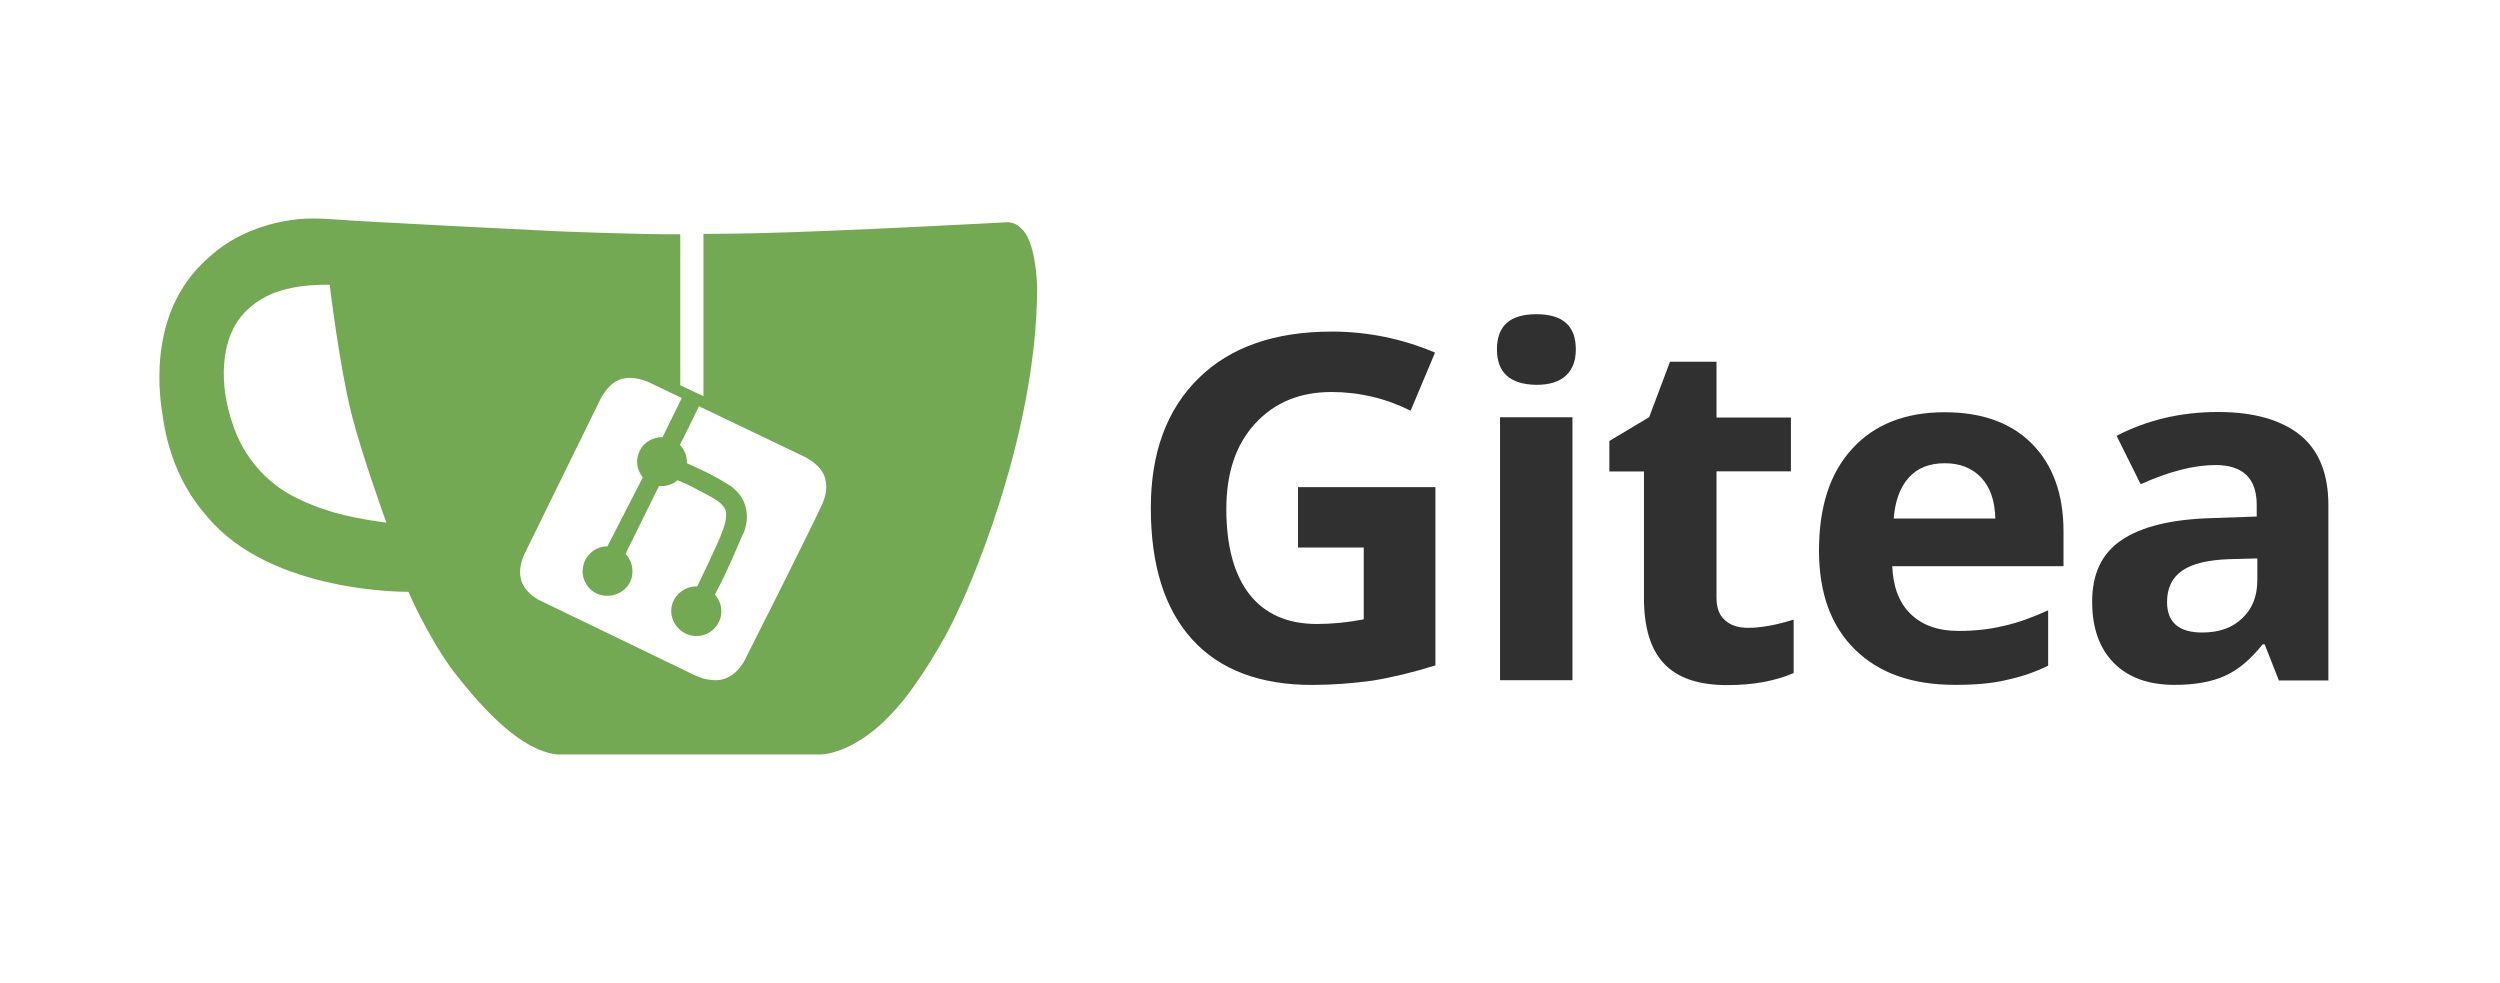
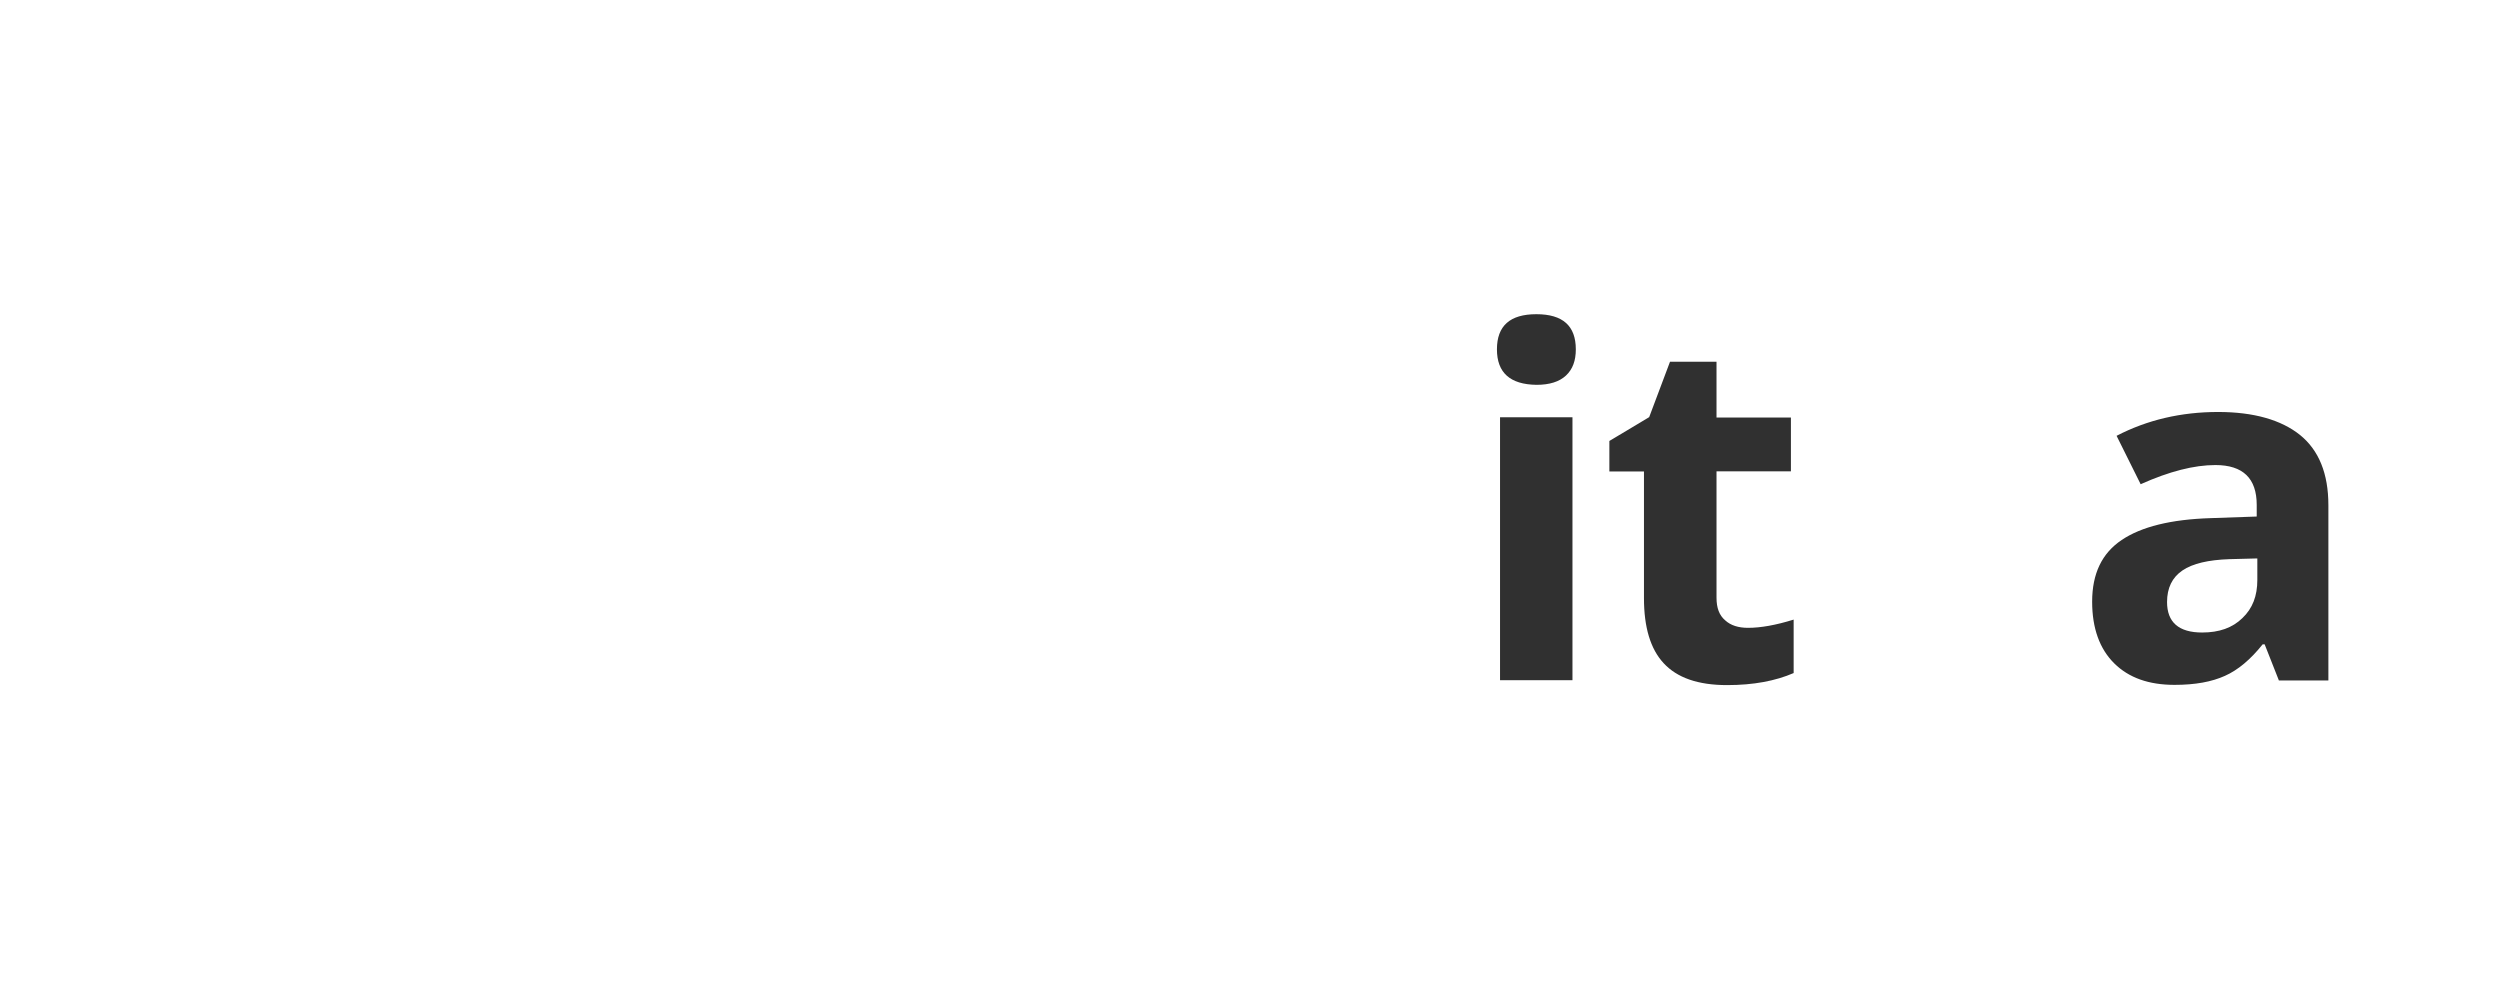
<svg xmlns="http://www.w3.org/2000/svg" width="150" height="59" viewBox="0 0 150 59" fill="none">
-   <path d="M61.226 13.659C60.868 13.305 60.422 13.334 60.422 13.334C60.422 13.334 50.593 13.872 45.519 13.99C44.41 14.012 43.301 14.034 42.208 14.034V23.773C41.731 23.559 41.285 23.33 40.816 23.117C40.816 20.094 40.816 14.057 40.816 14.057C38.383 14.079 33.354 13.872 33.354 13.872C33.354 13.872 21.494 13.29 20.221 13.172C19.395 13.128 18.331 13.01 16.962 13.29C16.233 13.43 14.15 13.902 12.453 15.516C8.674 18.841 9.641 24.156 9.76 24.952C9.901 25.91 10.325 28.623 12.409 30.968C16.233 35.627 24.507 35.509 24.507 35.509C24.507 35.509 25.526 37.919 27.081 40.116C29.187 42.851 31.337 45.011 33.413 45.269C38.681 45.269 49.239 45.269 49.239 45.269C49.239 45.269 50.258 45.269 51.605 44.406C52.788 43.706 53.822 42.46 53.822 42.46C53.822 42.46 54.909 41.31 56.419 38.693C56.895 37.897 57.267 37.101 57.602 36.379C57.602 36.379 62.23 26.662 62.23 17.182C62.096 14.337 61.389 13.821 61.226 13.659ZM19.574 30.599C17.401 29.899 16.479 29.051 16.479 29.051C16.479 29.051 14.871 27.93 14.068 25.748C12.699 22.048 13.949 19.829 13.949 19.829C13.949 19.829 14.656 17.956 17.185 17.345C18.346 17.042 19.782 17.087 19.782 17.087C19.782 17.087 20.37 22.026 21.107 24.901C21.724 27.333 23.182 31.358 23.182 31.358C23.182 31.358 20.988 31.093 19.574 30.599ZM44.73 39.519C44.73 39.519 44.209 40.713 43.078 40.809C42.58 40.831 42.208 40.713 42.208 40.713C42.208 40.713 42.185 40.713 41.761 40.551L32.312 35.988C32.312 35.988 31.389 35.516 31.248 34.698C31.062 34.02 31.486 33.201 31.486 33.201L36.047 23.905C36.047 23.905 36.449 23.109 37.066 22.829C37.111 22.807 37.252 22.733 37.446 22.711C38.13 22.549 38.956 22.947 38.956 22.947L48.242 27.392C48.242 27.392 49.306 27.864 49.514 28.727C49.678 29.338 49.47 29.899 49.373 30.157C48.822 31.417 44.73 39.519 44.73 39.519Z" fill="#73A952" />
-   <path d="M36.443 32.782C35.758 32.782 35.14 33.276 34.999 33.932C34.835 34.588 35.163 35.288 35.758 35.59C36.398 35.915 37.224 35.73 37.67 35.148C38.094 34.566 38.027 33.74 37.529 33.231L39.538 29.162C39.657 29.162 39.843 29.184 40.059 29.118C40.416 29.044 40.646 28.816 40.646 28.816C41.004 28.956 41.376 29.118 41.755 29.332C42.157 29.546 42.536 29.73 42.886 29.944C42.96 29.988 43.027 30.04 43.124 30.106C43.265 30.224 43.407 30.364 43.526 30.578C43.69 31.049 43.362 31.816 43.362 31.816C43.176 32.45 41.829 35.185 41.829 35.185C41.145 35.163 40.557 35.605 40.341 36.217C40.126 36.895 40.438 37.647 41.1 37.994C41.762 38.34 42.566 38.134 42.99 37.551C43.414 36.991 43.37 36.195 42.893 35.679C43.057 35.377 43.199 35.067 43.37 34.743C43.794 33.88 44.501 32.214 44.501 32.214C44.575 32.074 44.977 31.352 44.739 30.438C44.523 29.501 43.675 29.059 43.675 29.059C42.655 28.403 41.219 27.798 41.219 27.798C41.219 27.798 41.219 27.445 41.123 27.216C41.026 26.958 40.885 26.796 40.795 26.7C41.197 25.904 41.576 25.108 41.978 24.29C41.621 24.127 41.294 23.965 40.959 23.773C40.557 24.592 40.155 25.41 39.754 26.228C39.188 26.228 38.667 26.508 38.407 27.002C38.124 27.518 38.169 28.174 38.571 28.639L36.443 32.782Z" fill="#73A952" />
-   <path d="M77.858 29.227H86.125V39.924C84.778 40.344 83.528 40.646 82.345 40.838C81.162 41 79.957 41.096 78.729 41.096C75.589 41.096 73.178 40.182 71.526 38.361C69.875 36.533 69.049 33.916 69.049 30.473C69.049 27.148 70.016 24.553 71.928 22.681C73.841 20.809 76.512 19.895 79.912 19.895C82.04 19.895 84.116 20.315 86.102 21.155L84.637 24.642C83.126 23.89 81.541 23.521 79.89 23.521C77.977 23.521 76.467 24.155 75.306 25.416C74.146 26.677 73.58 28.387 73.58 30.539C73.58 32.788 74.056 34.498 74.971 35.663C75.894 36.835 77.241 37.439 79.012 37.439C79.934 37.439 80.879 37.344 81.824 37.159V32.854H77.881V29.227H77.858Z" fill="#303030" />
  <path d="M89.816 20.96C89.816 19.552 90.598 18.852 92.183 18.852C93.767 18.852 94.549 19.552 94.549 20.96C94.549 21.638 94.362 22.154 93.961 22.53C93.559 22.906 92.971 23.09 92.19 23.09C90.612 23.068 89.816 22.368 89.816 20.96ZM94.348 40.812H90.002V25.037H94.348V40.812Z" fill="#303030" />
  <path d="M104.881 37.67C105.64 37.67 106.555 37.508 107.619 37.176V40.383C106.533 40.855 105.208 41.106 103.624 41.106C101.875 41.106 100.625 40.663 99.821 39.794C99.018 38.931 98.638 37.619 98.638 35.886V28.286H96.562V26.458L98.951 25.028L100.201 21.703H102.991V25.05H107.455V28.279H102.991V35.864C102.991 36.476 103.155 36.919 103.512 37.221C103.847 37.53 104.315 37.67 104.881 37.67Z" fill="#303030" />
-   <path d="M117.308 41.092C114.734 41.092 112.747 40.392 111.311 38.984C109.868 37.576 109.139 35.593 109.139 33.042C109.139 30.396 109.801 28.361 111.148 26.909C112.472 25.457 114.34 24.734 116.676 24.734C118.923 24.734 120.671 25.368 121.921 26.629C123.171 27.89 123.811 29.651 123.811 31.892V33.971H113.536C113.581 35.188 113.938 36.146 114.622 36.824C115.307 37.502 116.274 37.856 117.502 37.856C118.469 37.856 119.369 37.76 120.218 37.554C121.066 37.37 121.966 37.038 122.889 36.618V39.942C122.13 40.318 121.304 40.599 120.456 40.783C119.6 40.997 118.566 41.092 117.308 41.092ZM116.698 27.794C115.776 27.794 115.046 28.074 114.526 28.656C114.005 29.238 113.7 30.064 113.625 31.111H119.719C119.697 30.057 119.414 29.238 118.871 28.656C118.35 28.103 117.621 27.794 116.698 27.794Z" fill="#303030" />
  <path d="M136.727 40.811L135.879 38.659H135.76C135.031 39.573 134.272 40.207 133.491 40.553C132.709 40.907 131.72 41.092 130.47 41.092C128.937 41.092 127.732 40.671 126.854 39.801C125.976 38.932 125.529 37.693 125.529 36.101C125.529 34.413 126.117 33.196 127.3 32.4C128.483 31.604 130.254 31.162 132.642 31.088L135.403 30.992V30.292C135.403 28.7 134.577 27.903 132.925 27.903C131.653 27.903 130.165 28.279 128.439 29.053L126.995 26.149C128.84 25.191 130.872 24.719 133.089 24.719C135.217 24.719 136.869 25.191 138 26.097C139.13 27.011 139.703 28.412 139.703 30.314V40.826H136.727V40.811ZM135.433 33.506L133.758 33.55C132.508 33.594 131.564 33.808 130.946 34.228C130.328 34.649 130.023 35.282 130.023 36.123C130.023 37.339 130.73 37.951 132.129 37.951C133.148 37.951 133.944 37.671 134.54 37.089C135.157 36.506 135.44 35.754 135.44 34.796V33.506H135.433Z" fill="#303030" />
</svg>